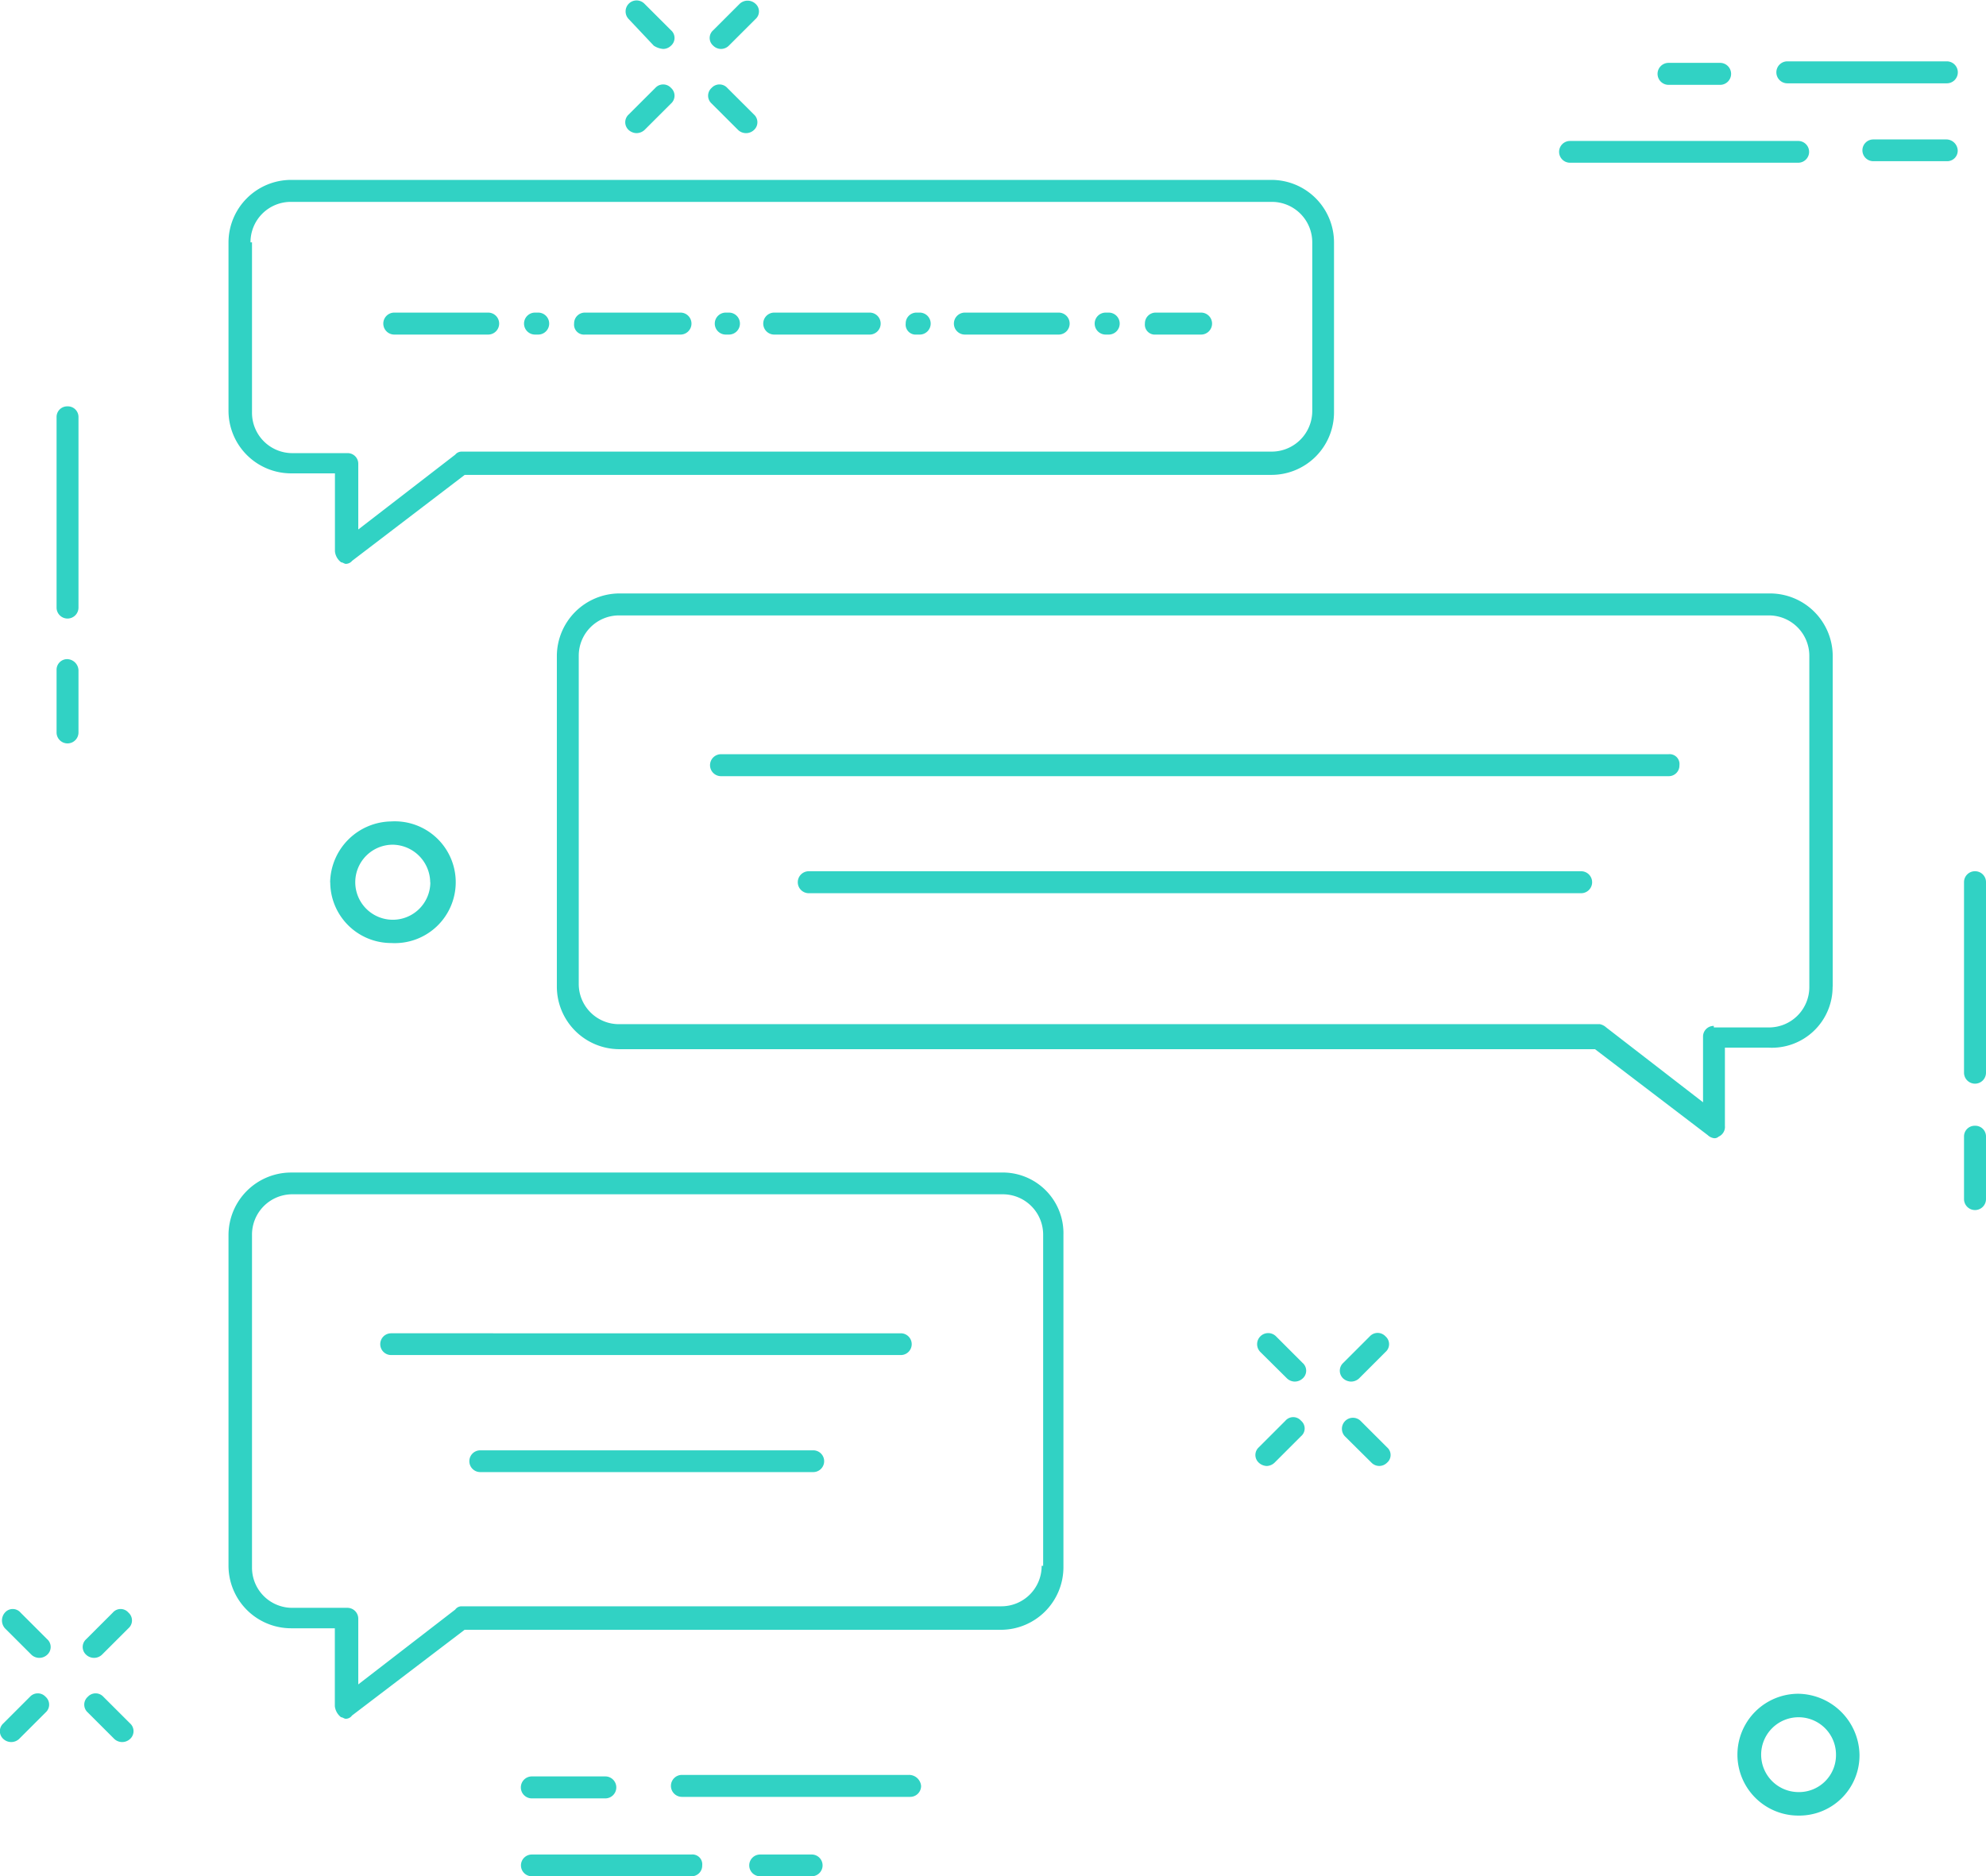
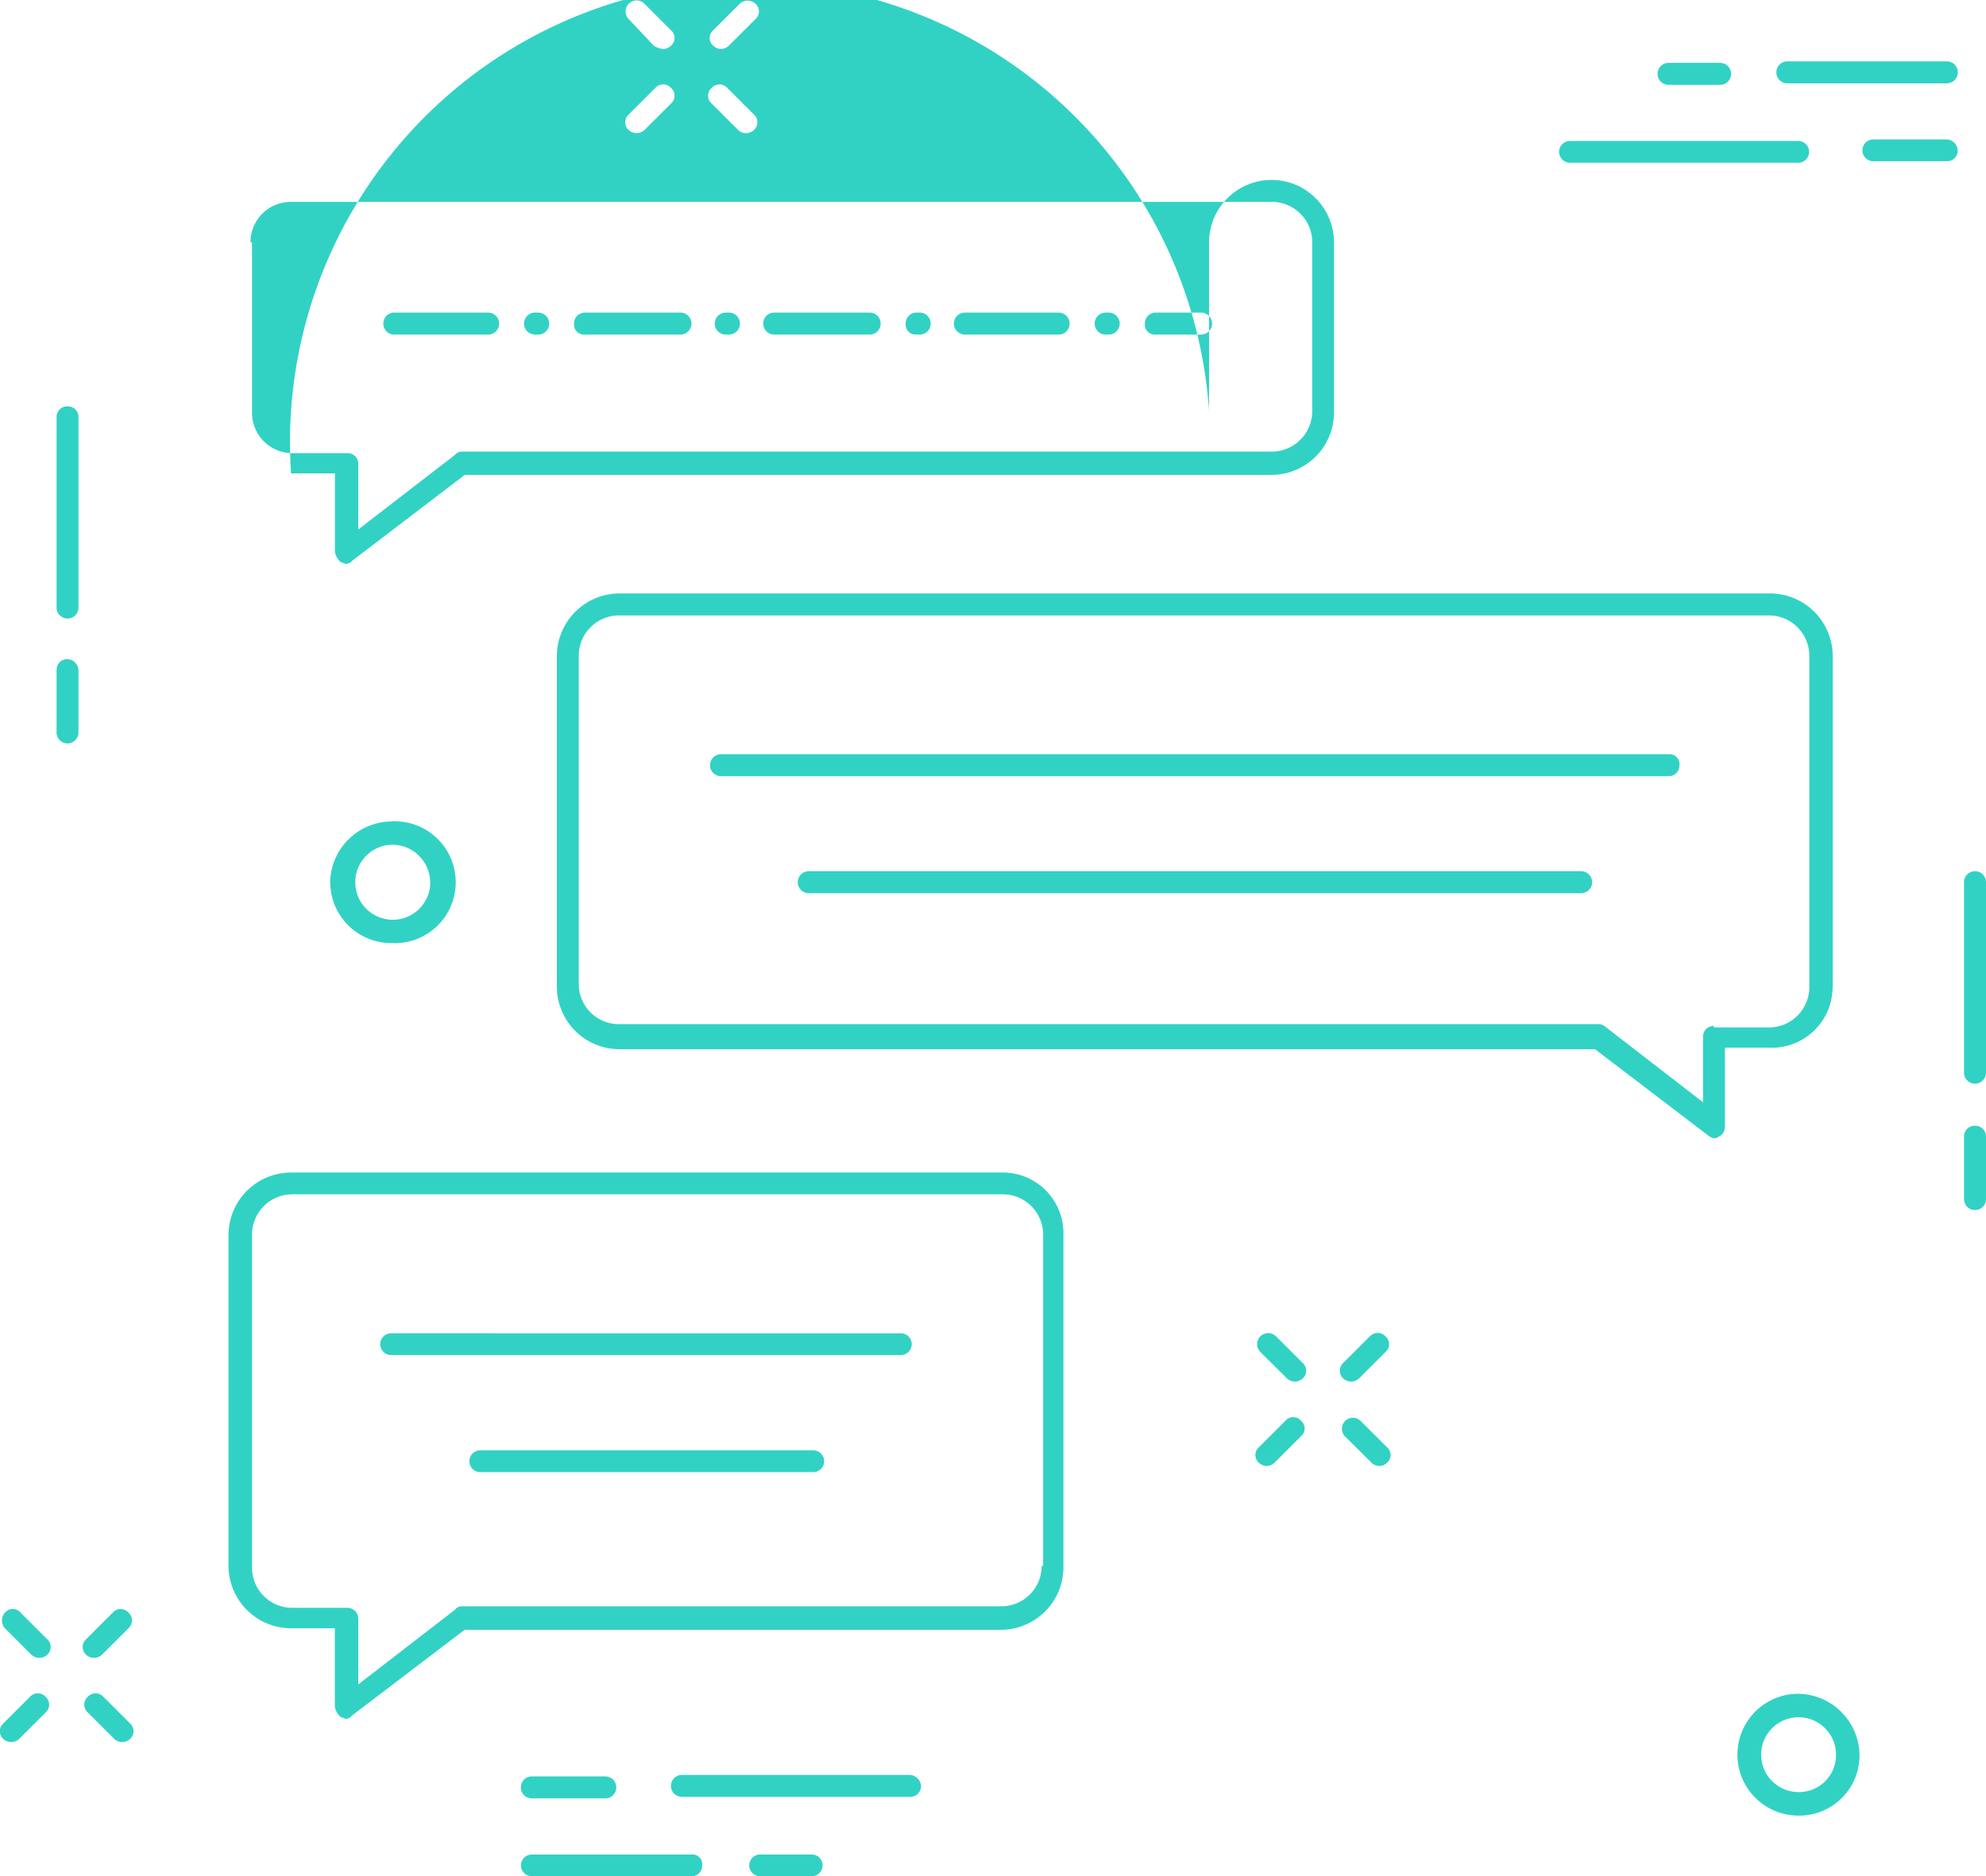
<svg xmlns="http://www.w3.org/2000/svg" width="91.276" height="86.25" viewBox="0 0 91.276 86.25">
  <defs>
    <style>
      .cls-1 {
        fill: #31d2c4;
        fill-rule: evenodd;
      }
    </style>
  </defs>
-   <path id="icn_chat" class="cls-1" d="M949.944,1500.24a0.487,0.487,0,0,0-.5.5v8.75a0.5,0.5,0,0,0,1.007,0v-8.75A0.488,0.488,0,0,0,949.944,1500.24Zm0,11.62a0.487,0.487,0,0,0-.5.5v2.87a0.5,0.5,0,0,0,1.007,0v-2.87A0.534,0.534,0,0,0,949.944,1511.86Zm87.666,9.75a0.5,0.5,0,0,0-.5.51v8.75a0.505,0.505,0,0,0,1.01,0v-8.75A0.5,0.5,0,0,0,1037.61,1521.61Zm0,11.7a0.489,0.489,0,0,0-.5.5v2.87a0.505,0.505,0,0,0,1.01,0v-2.87A0.492,0.492,0,0,0,1037.61,1533.31Zm-60.718-49.65a0.931,0.931,0,0,0,.431.15,0.516,0.516,0,0,0,.36-0.15,0.47,0.47,0,0,0,0-.71l-1.222-1.22a0.505,0.505,0,0,0-.719.71Zm3.881,3.88a0.53,0.53,0,0,0,.718,0,0.479,0.479,0,0,0,0-.72l-1.222-1.22a0.486,0.486,0,0,0-.718,0,0.48,0.48,0,0,0,0,.72Zm-4.672.14a0.558,0.558,0,0,0,.36-0.14l1.222-1.22a0.481,0.481,0,0,0,0-.72,0.487,0.487,0,0,0-.719,0l-1.222,1.22a0.481,0.481,0,0,0,0,.72A0.558,0.558,0,0,0,976.1,1487.68Zm3.881-3.87a0.514,0.514,0,0,0,.359-0.15l1.222-1.22a0.469,0.469,0,0,0,0-.71,0.533,0.533,0,0,0-.719,0l-1.221,1.22a0.469,0.469,0,0,0,0,.71A0.514,0.514,0,0,0,979.982,1483.81Zm25.508,59.18a0.509,0.509,0,1,0-.72.72l1.23,1.22a0.535,0.535,0,0,0,.35.14,0.541,0.541,0,0,0,.36-0.14,0.474,0.474,0,0,0,0-.72Zm3.88,3.88a0.506,0.506,0,0,0-.72.71l1.23,1.22a0.5,0.5,0,0,0,.71,0,0.463,0.463,0,0,0,0-.71Zm-3.45,0-1.22,1.22a0.477,0.477,0,0,0,0,.71,0.568,0.568,0,0,0,.36.15,0.545,0.545,0,0,0,.36-0.15l1.22-1.22a0.463,0.463,0,0,0,0-.71A0.473,0.473,0,0,0,1005.92,1546.87Zm3.88-3.88-1.22,1.22a0.488,0.488,0,0,0,0,.72,0.563,0.563,0,0,0,.36.14,0.541,0.541,0,0,0,.36-0.14l1.22-1.22a0.474,0.474,0,0,0,0-.72A0.49,0.49,0,0,0,1009.8,1542.99Zm-62.011,12.7a0.473,0.473,0,0,0-.719,0,0.546,0.546,0,0,0,0,.72l1.222,1.22a0.53,0.53,0,0,0,.718,0,0.479,0.479,0,0,0,0-.72Zm3.808,3.87a0.486,0.486,0,0,0-.718,0,0.479,0.479,0,0,0,0,.72l1.221,1.22a0.532,0.532,0,0,0,.719,0,0.481,0.481,0,0,0,0-.72Zm-3.377,0L947,1560.78a0.481,0.481,0,0,0,0,.72,0.532,0.532,0,0,0,.719,0l1.221-1.22a0.48,0.48,0,0,0,0-.72A0.488,0.488,0,0,0,948.22,1559.56Zm3.808-3.87-1.221,1.22a0.48,0.48,0,0,0,0,.72,0.53,0.53,0,0,0,.718,0l1.222-1.22a0.479,0.479,0,0,0,0-.72A0.473,0.473,0,0,0,952.028,1555.69ZM1019,1489.04h10.49a0.5,0.5,0,1,0,0-1H1019A0.5,0.5,0,0,0,1019,1489.04Zm17.32-1.07h-3.38a0.5,0.5,0,0,0,0,1h3.38a0.483,0.483,0,0,0,.5-0.5A0.529,0.529,0,0,0,1036.32,1487.97Zm0-3.59h-7.33a0.505,0.505,0,0,0,0,1.01h7.33A0.505,0.505,0,0,0,1036.32,1484.38Zm-12.79,1.08h2.37a0.505,0.505,0,0,0,0-1.01h-2.37A0.505,0.505,0,0,0,1023.53,1485.46Zm-34.925,77.69h-10.42a0.505,0.505,0,0,0,0,1.01h10.492a0.5,0.5,0,0,0,.5-0.51A0.558,0.558,0,0,0,988.605,1563.15Zm-17.318,1.08h3.377a0.505,0.505,0,0,0,0-1.01h-3.377A0.505,0.505,0,0,0,971.287,1564.23Zm7.33,2.58h-7.33a0.5,0.5,0,1,0,0,1h7.33a0.487,0.487,0,0,0,.5-0.5A0.451,0.451,0,0,0,978.617,1566.81Zm5.533,0h-2.371a0.5,0.5,0,1,0,0,1h2.371A0.5,0.5,0,1,0,984.15,1566.81Zm8.7-31.35H960.22a2.88,2.88,0,0,0-2.874,2.87v15.21a2.88,2.88,0,0,0,2.874,2.87h2.013v3.58a0.744,0.744,0,0,0,.287.51c0.072,0,.144.07,0.216,0.07a0.355,0.355,0,0,0,.287-0.15l5.174-3.94h24.648a2.879,2.879,0,0,0,2.874-2.87v-15.28A2.791,2.791,0,0,0,992.845,1535.46Zm1.868,18.08a1.852,1.852,0,0,1-1.868,1.86H968.053a0.355,0.355,0,0,0-.287.15l-4.456,3.44v-3.01a0.5,0.5,0,0,0-.5-0.51h-2.516a1.847,1.847,0,0,1-1.868-1.86v-15.28a1.854,1.854,0,0,1,1.868-1.87h32.625a1.855,1.855,0,0,1,1.868,1.87v15.21h-0.072Zm-6.467-10.69H964.82a0.5,0.5,0,1,0,0,1h23.426A0.5,0.5,0,1,0,988.246,1542.85Zm-4.024,5.38H968.915a0.5,0.5,0,1,0,0,1h15.307A0.5,0.5,0,1,0,984.222,1548.23Zm46.848-21.31v-15.21a2.883,2.883,0,0,0-2.87-2.87H975.311a2.886,2.886,0,0,0-2.874,2.87v15.21a2.879,2.879,0,0,0,2.874,2.87h44.839l5.18,3.95a0.531,0.531,0,0,0,.28.14,0.268,0.268,0,0,0,.22-0.07,0.489,0.489,0,0,0,.29-0.5v-3.59h2.01A2.793,2.793,0,0,0,1031.07,1526.92Zm-5.46,1.8a0.489,0.489,0,0,0-.5.5v3.01l-4.45-3.44a0.623,0.623,0,0,0-.29-0.15H975.311a1.847,1.847,0,0,1-1.868-1.86v-15.07a1.852,1.852,0,0,1,1.868-1.86h52.819a1.858,1.858,0,0,1,1.87,1.86v15.21a1.854,1.854,0,0,1-1.87,1.87h-2.52v-0.07Zm-2.08-12.49H979.982a0.505,0.505,0,0,0,0,1.01h43.548a0.489,0.489,0,0,0,.5-0.5A0.455,0.455,0,0,0,1023.53,1516.23Zm-4.02,5.38h-35.5a0.505,0.505,0,0,0,0,1.01h35.5A0.505,0.505,0,0,0,1019.51,1521.61Zm-59.29-18.29h2.013v3.59a0.723,0.723,0,0,0,.287.5c0.072,0,.144.07,0.216,0.07a0.377,0.377,0,0,0,.287-0.14l5.174-3.95h37.083a2.876,2.876,0,0,0,2.87-2.87v-7.82a2.876,2.876,0,0,0-2.87-2.87H960.22a2.88,2.88,0,0,0-2.874,2.87v7.75A2.88,2.88,0,0,0,960.22,1503.32Zm-1.868-10.62a1.852,1.852,0,0,1,1.868-1.86h45.06a1.858,1.858,0,0,1,1.87,1.86v7.75a1.867,1.867,0,0,1-1.87,1.87H968.053a0.377,0.377,0,0,0-.287.14l-4.456,3.44v-3.01a0.487,0.487,0,0,0-.5-0.5h-2.516a1.855,1.855,0,0,1-1.868-1.87v-7.82h-0.072Zm15.378,4.24h4.384a0.505,0.505,0,0,0,0-1.01H973.73a0.493,0.493,0,0,0-.5.5A0.458,0.458,0,0,0,973.73,1496.94Zm-8.767,0h4.312a0.505,0.505,0,0,0,0-1.01h-4.312A0.505,0.505,0,0,0,964.963,1496.94Zm15.235,0h0.143a0.505,0.505,0,0,0,0-1.01H980.2A0.505,0.505,0,0,0,980.2,1496.94Zm-8.767,0h0.143a0.505,0.505,0,0,0,0-1.01h-0.143A0.505,0.505,0,0,0,971.431,1496.94Zm28.528,0h2.081a0.505,0.505,0,1,0,0-1.01h-2.081a0.493,0.493,0,0,0-.5.5A0.458,0.458,0,0,0,999.959,1496.94Zm-17.534,0h4.384a0.505,0.505,0,0,0,0-1.01h-4.384A0.505,0.505,0,0,0,982.425,1496.94Zm6.54,0h0.143a0.505,0.505,0,0,0,0-1.01h-0.143a0.494,0.494,0,0,0-.5.5A0.459,0.459,0,0,0,988.965,1496.94Zm2.227,0H995.5a0.505,0.505,0,0,0,0-1.01h-4.312A0.505,0.505,0,0,0,991.192,1496.94Zm6.468,0H997.8a0.505,0.505,0,0,0,0-1.01H997.66A0.505,0.505,0,0,0,997.66,1496.94Zm-35.643,25.18a2.8,2.8,0,0,0,2.8,2.79,2.8,2.8,0,1,0,0-5.59A2.851,2.851,0,0,0,962.017,1522.12Zm4.6,0a1.725,1.725,0,1,1-1.724-1.73A1.747,1.747,0,0,1,966.616,1522.12Zm62.874,37.3a2.8,2.8,0,0,0,0,5.6,2.766,2.766,0,0,0,2.81-2.8A2.857,2.857,0,0,0,1029.49,1559.42Zm0,4.52a1.72,1.72,0,1,1,1.73-1.72A1.7,1.7,0,0,1,1029.49,1563.94Z" transform="translate(-946.844 -1481.56)" />
+   <path id="icn_chat" class="cls-1" d="M949.944,1500.24a0.487,0.487,0,0,0-.5.5v8.75a0.5,0.5,0,0,0,1.007,0v-8.75A0.488,0.488,0,0,0,949.944,1500.24Zm0,11.62a0.487,0.487,0,0,0-.5.5v2.87a0.5,0.5,0,0,0,1.007,0v-2.87A0.534,0.534,0,0,0,949.944,1511.86Zm87.666,9.75a0.5,0.5,0,0,0-.5.51v8.75a0.505,0.505,0,0,0,1.01,0v-8.75A0.5,0.5,0,0,0,1037.61,1521.61Zm0,11.7a0.489,0.489,0,0,0-.5.5v2.87a0.505,0.505,0,0,0,1.01,0v-2.87A0.492,0.492,0,0,0,1037.61,1533.31Zm-60.718-49.65a0.931,0.931,0,0,0,.431.15,0.516,0.516,0,0,0,.36-0.15,0.47,0.47,0,0,0,0-.71l-1.222-1.22a0.505,0.505,0,0,0-.719.71Zm3.881,3.88a0.53,0.53,0,0,0,.718,0,0.479,0.479,0,0,0,0-.72l-1.222-1.22a0.486,0.486,0,0,0-.718,0,0.48,0.48,0,0,0,0,.72Zm-4.672.14a0.558,0.558,0,0,0,.36-0.14l1.222-1.22a0.481,0.481,0,0,0,0-.72,0.487,0.487,0,0,0-.719,0l-1.222,1.22a0.481,0.481,0,0,0,0,.72A0.558,0.558,0,0,0,976.1,1487.68Zm3.881-3.87a0.514,0.514,0,0,0,.359-0.15l1.222-1.22a0.469,0.469,0,0,0,0-.71,0.533,0.533,0,0,0-.719,0l-1.221,1.22a0.469,0.469,0,0,0,0,.71A0.514,0.514,0,0,0,979.982,1483.81Zm25.508,59.18a0.509,0.509,0,1,0-.72.72l1.23,1.22a0.535,0.535,0,0,0,.35.14,0.541,0.541,0,0,0,.36-0.14,0.474,0.474,0,0,0,0-.72Zm3.88,3.88a0.506,0.506,0,0,0-.72.71l1.23,1.22a0.5,0.5,0,0,0,.71,0,0.463,0.463,0,0,0,0-.71Zm-3.45,0-1.22,1.22a0.477,0.477,0,0,0,0,.71,0.568,0.568,0,0,0,.36.15,0.545,0.545,0,0,0,.36-0.15l1.22-1.22a0.463,0.463,0,0,0,0-.71A0.473,0.473,0,0,0,1005.92,1546.87Zm3.88-3.88-1.22,1.22a0.488,0.488,0,0,0,0,.72,0.563,0.563,0,0,0,.36.14,0.541,0.541,0,0,0,.36-0.14l1.22-1.22a0.474,0.474,0,0,0,0-.72A0.49,0.49,0,0,0,1009.8,1542.99Zm-62.011,12.7a0.473,0.473,0,0,0-.719,0,0.546,0.546,0,0,0,0,.72l1.222,1.22a0.53,0.53,0,0,0,.718,0,0.479,0.479,0,0,0,0-.72Zm3.808,3.87a0.486,0.486,0,0,0-.718,0,0.479,0.479,0,0,0,0,.72l1.221,1.22a0.532,0.532,0,0,0,.719,0,0.481,0.481,0,0,0,0-.72Zm-3.377,0L947,1560.78a0.481,0.481,0,0,0,0,.72,0.532,0.532,0,0,0,.719,0l1.221-1.22a0.48,0.48,0,0,0,0-.72A0.488,0.488,0,0,0,948.22,1559.56Zm3.808-3.87-1.221,1.22a0.48,0.48,0,0,0,0,.72,0.53,0.53,0,0,0,.718,0l1.222-1.22a0.479,0.479,0,0,0,0-.72A0.473,0.473,0,0,0,952.028,1555.69ZM1019,1489.04h10.49a0.5,0.5,0,1,0,0-1H1019A0.5,0.5,0,0,0,1019,1489.04Zm17.32-1.07h-3.38a0.5,0.5,0,0,0,0,1h3.38a0.483,0.483,0,0,0,.5-0.5A0.529,0.529,0,0,0,1036.32,1487.97Zm0-3.59h-7.33a0.505,0.505,0,0,0,0,1.01h7.33A0.505,0.505,0,0,0,1036.32,1484.38Zm-12.79,1.08h2.37a0.505,0.505,0,0,0,0-1.01h-2.37A0.505,0.505,0,0,0,1023.53,1485.46Zm-34.925,77.69h-10.42a0.505,0.505,0,0,0,0,1.01h10.492a0.5,0.5,0,0,0,.5-0.51A0.558,0.558,0,0,0,988.605,1563.15Zm-17.318,1.08h3.377a0.505,0.505,0,0,0,0-1.01h-3.377A0.505,0.505,0,0,0,971.287,1564.23Zm7.33,2.58h-7.33a0.5,0.5,0,1,0,0,1h7.33a0.487,0.487,0,0,0,.5-0.5A0.451,0.451,0,0,0,978.617,1566.81Zm5.533,0h-2.371a0.5,0.5,0,1,0,0,1h2.371A0.5,0.5,0,1,0,984.15,1566.81Zm8.7-31.35H960.22a2.88,2.88,0,0,0-2.874,2.87v15.21a2.88,2.88,0,0,0,2.874,2.87h2.013v3.58a0.744,0.744,0,0,0,.287.51c0.072,0,.144.07,0.216,0.07a0.355,0.355,0,0,0,.287-0.15l5.174-3.94h24.648a2.879,2.879,0,0,0,2.874-2.87v-15.28A2.791,2.791,0,0,0,992.845,1535.46Zm1.868,18.08a1.852,1.852,0,0,1-1.868,1.86H968.053a0.355,0.355,0,0,0-.287.15l-4.456,3.44v-3.01a0.5,0.5,0,0,0-.5-0.51h-2.516a1.847,1.847,0,0,1-1.868-1.86v-15.28a1.854,1.854,0,0,1,1.868-1.87h32.625a1.855,1.855,0,0,1,1.868,1.87v15.21h-0.072Zm-6.467-10.69H964.82a0.5,0.5,0,1,0,0,1h23.426A0.5,0.5,0,1,0,988.246,1542.85Zm-4.024,5.38H968.915a0.5,0.5,0,1,0,0,1h15.307A0.5,0.5,0,1,0,984.222,1548.23Zm46.848-21.31v-15.21a2.883,2.883,0,0,0-2.87-2.87H975.311a2.886,2.886,0,0,0-2.874,2.87v15.21a2.879,2.879,0,0,0,2.874,2.87h44.839l5.18,3.95a0.531,0.531,0,0,0,.28.14,0.268,0.268,0,0,0,.22-0.07,0.489,0.489,0,0,0,.29-0.5v-3.59h2.01A2.793,2.793,0,0,0,1031.07,1526.92Zm-5.46,1.8a0.489,0.489,0,0,0-.5.5v3.01l-4.45-3.44a0.623,0.623,0,0,0-.29-0.15H975.311a1.847,1.847,0,0,1-1.868-1.86v-15.07a1.852,1.852,0,0,1,1.868-1.86h52.819a1.858,1.858,0,0,1,1.87,1.86v15.21a1.854,1.854,0,0,1-1.87,1.87h-2.52v-0.07Zm-2.08-12.49H979.982a0.505,0.505,0,0,0,0,1.01h43.548a0.489,0.489,0,0,0,.5-0.5A0.455,0.455,0,0,0,1023.53,1516.23Zm-4.02,5.38h-35.5a0.505,0.505,0,0,0,0,1.01h35.5A0.505,0.505,0,0,0,1019.51,1521.61Zm-59.29-18.29h2.013v3.59a0.723,0.723,0,0,0,.287.5c0.072,0,.144.07,0.216,0.07a0.377,0.377,0,0,0,.287-0.14l5.174-3.95h37.083a2.876,2.876,0,0,0,2.87-2.87v-7.82a2.876,2.876,0,0,0-2.87-2.87a2.88,2.88,0,0,0-2.874,2.87v7.75A2.88,2.88,0,0,0,960.22,1503.32Zm-1.868-10.62a1.852,1.852,0,0,1,1.868-1.86h45.06a1.858,1.858,0,0,1,1.87,1.86v7.75a1.867,1.867,0,0,1-1.87,1.87H968.053a0.377,0.377,0,0,0-.287.14l-4.456,3.44v-3.01a0.487,0.487,0,0,0-.5-0.5h-2.516a1.855,1.855,0,0,1-1.868-1.87v-7.82h-0.072Zm15.378,4.24h4.384a0.505,0.505,0,0,0,0-1.01H973.73a0.493,0.493,0,0,0-.5.5A0.458,0.458,0,0,0,973.73,1496.94Zm-8.767,0h4.312a0.505,0.505,0,0,0,0-1.01h-4.312A0.505,0.505,0,0,0,964.963,1496.94Zm15.235,0h0.143a0.505,0.505,0,0,0,0-1.01H980.2A0.505,0.505,0,0,0,980.2,1496.94Zm-8.767,0h0.143a0.505,0.505,0,0,0,0-1.01h-0.143A0.505,0.505,0,0,0,971.431,1496.94Zm28.528,0h2.081a0.505,0.505,0,1,0,0-1.01h-2.081a0.493,0.493,0,0,0-.5.5A0.458,0.458,0,0,0,999.959,1496.94Zm-17.534,0h4.384a0.505,0.505,0,0,0,0-1.01h-4.384A0.505,0.505,0,0,0,982.425,1496.94Zm6.54,0h0.143a0.505,0.505,0,0,0,0-1.01h-0.143a0.494,0.494,0,0,0-.5.5A0.459,0.459,0,0,0,988.965,1496.94Zm2.227,0H995.5a0.505,0.505,0,0,0,0-1.01h-4.312A0.505,0.505,0,0,0,991.192,1496.94Zm6.468,0H997.8a0.505,0.505,0,0,0,0-1.01H997.66A0.505,0.505,0,0,0,997.66,1496.94Zm-35.643,25.18a2.8,2.8,0,0,0,2.8,2.79,2.8,2.8,0,1,0,0-5.59A2.851,2.851,0,0,0,962.017,1522.12Zm4.6,0a1.725,1.725,0,1,1-1.724-1.73A1.747,1.747,0,0,1,966.616,1522.12Zm62.874,37.3a2.8,2.8,0,0,0,0,5.6,2.766,2.766,0,0,0,2.81-2.8A2.857,2.857,0,0,0,1029.49,1559.42Zm0,4.52a1.72,1.72,0,1,1,1.73-1.72A1.7,1.7,0,0,1,1029.49,1563.94Z" transform="translate(-946.844 -1481.56)" />
</svg>